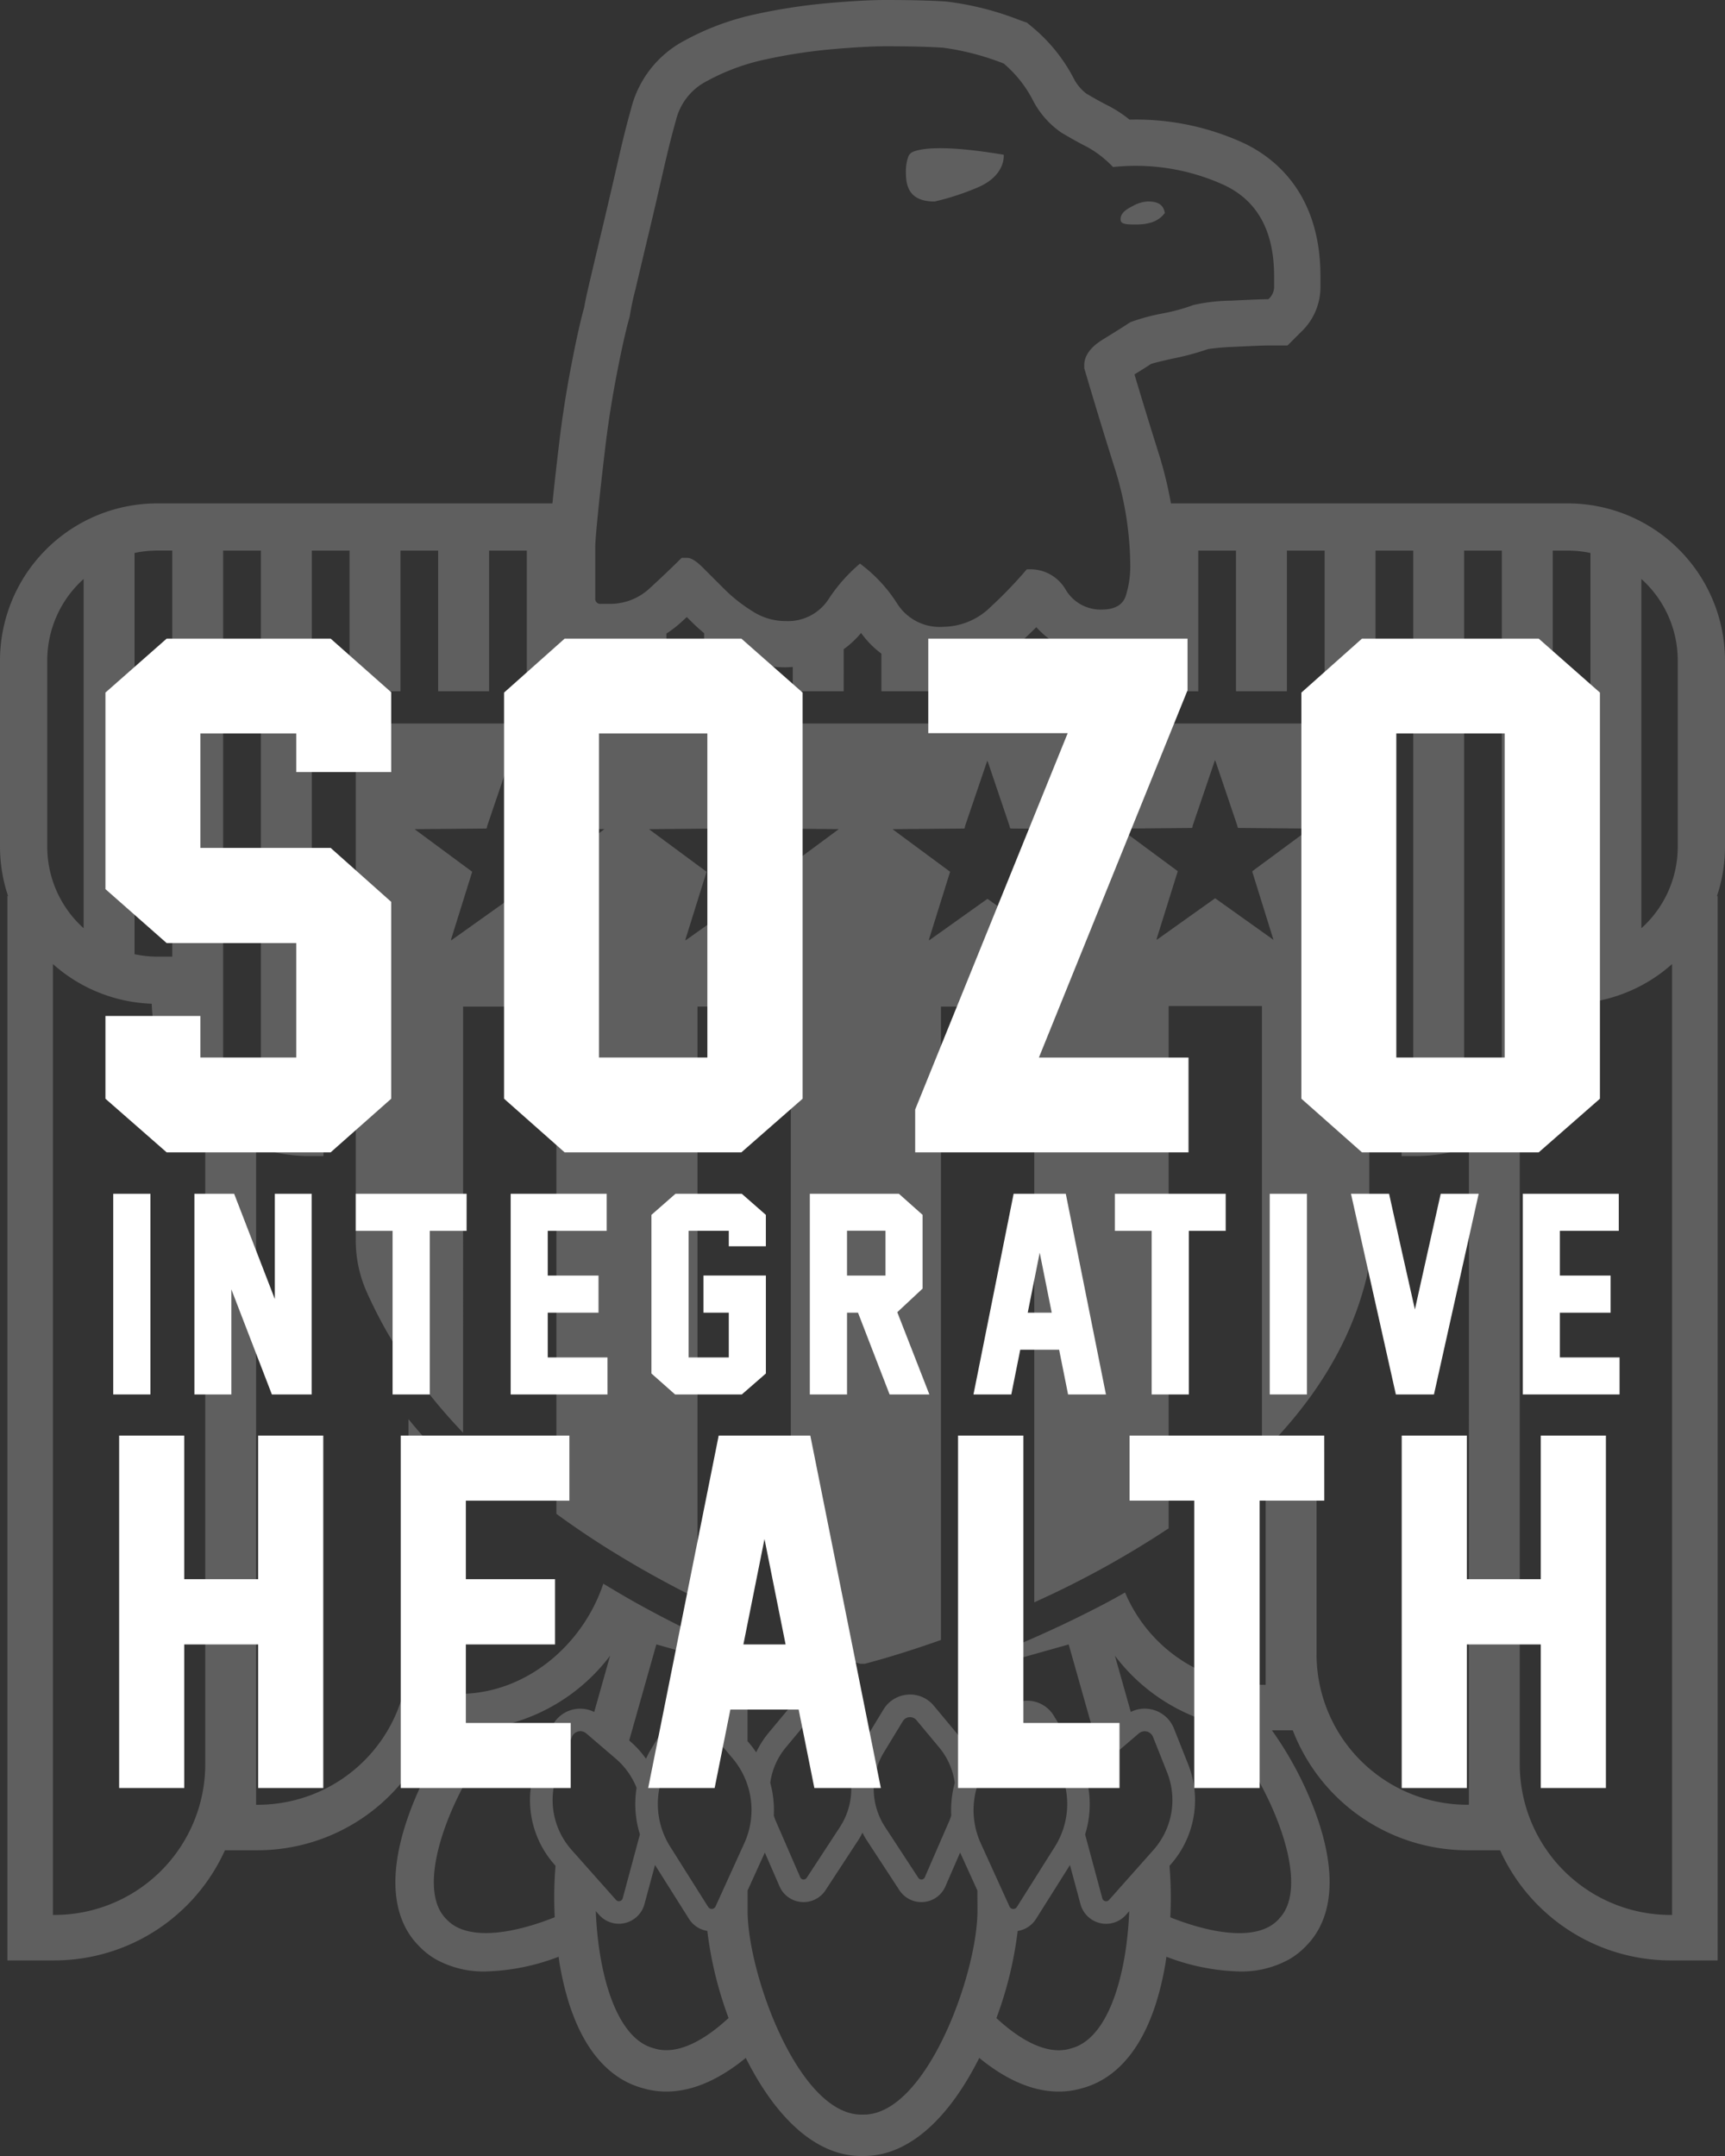
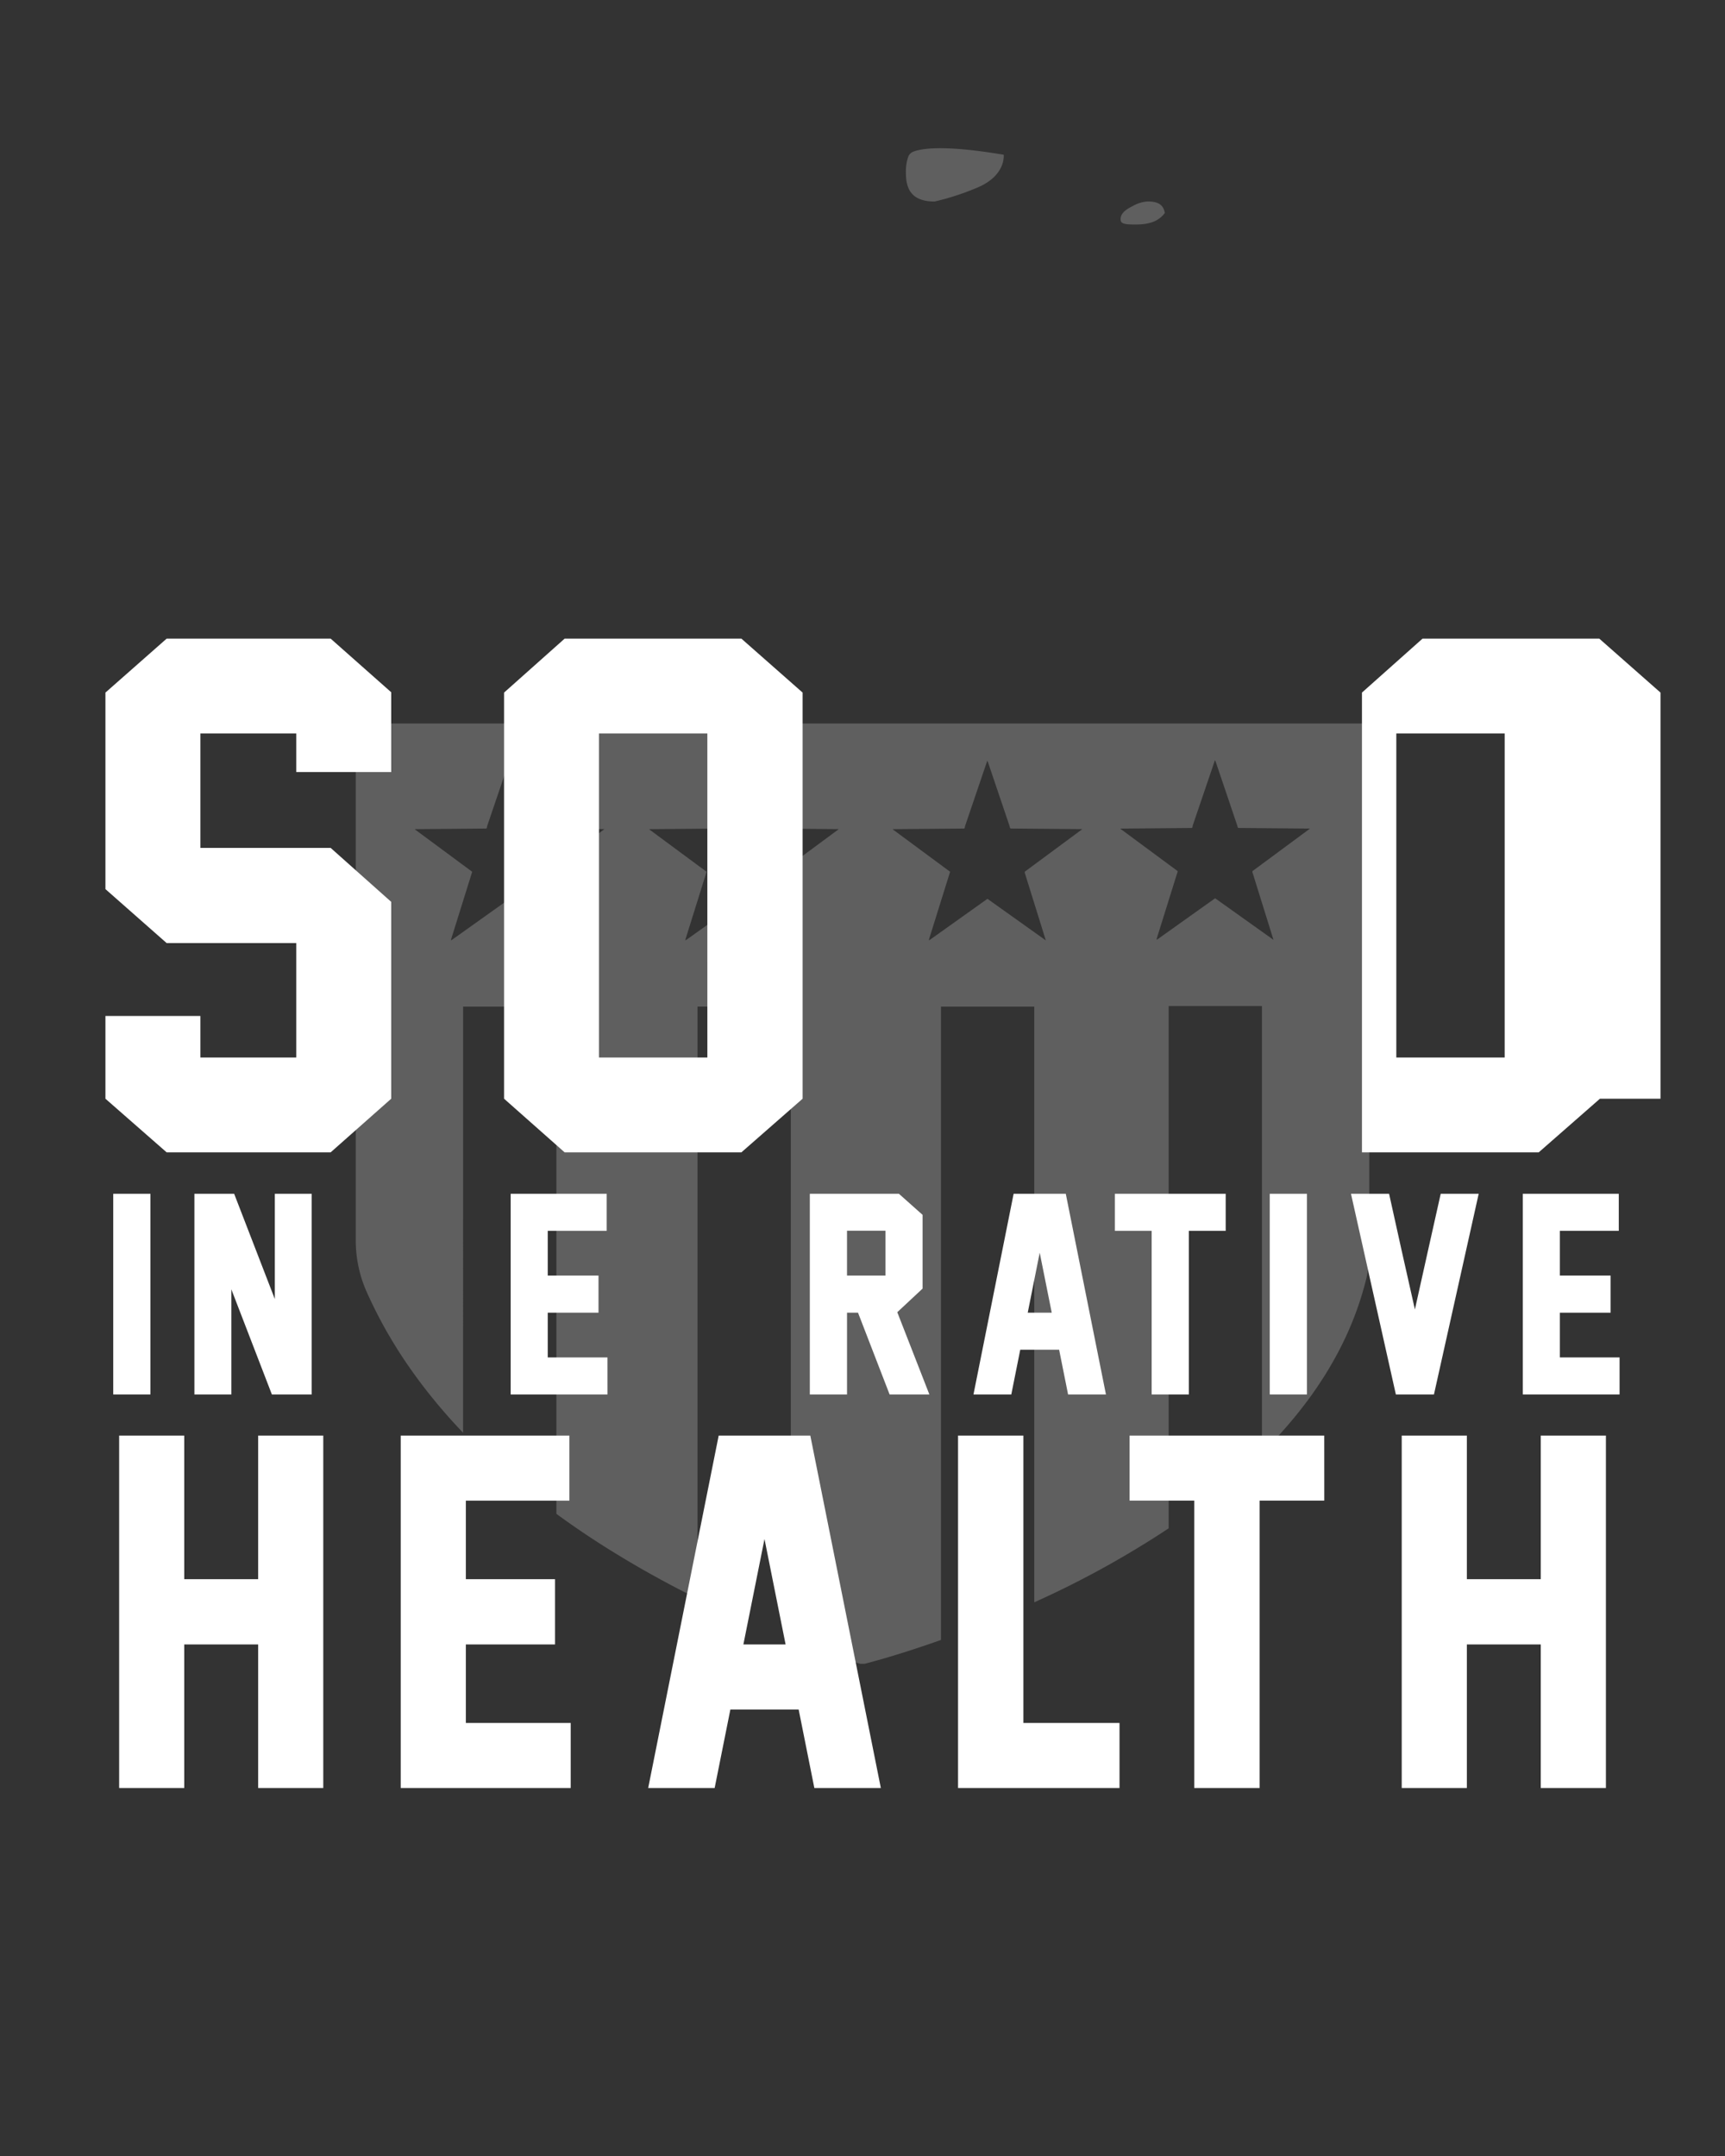
<svg xmlns="http://www.w3.org/2000/svg" id="footer-logo_2024-07_" data-name="footer-logo[2024-07]" width="216" height="270" viewBox="0 0 216 270">
  <rect x="0" y="0" width="216" height="270" fill="#333333" stroke="none" />
  <defs>
    <clipPath id="clip-path">
      <rect id="Rectangle_2" data-name="Rectangle 2" width="216" height="270" fill="#fff" />
    </clipPath>
  </defs>
  <g id="Group_1" data-name="Group 1" clip-path="url(#clip-path)">
    <g id="Group_5" data-name="Group 5" transform="translate(0 0)">
-       <path id="Path_26" data-name="Path 26" d="M216,82.708a19.7,19.7,0,0,0-19.685-19.667H146.621a50.118,50.118,0,0,0-1.532-6.261c-1.063-3.376-2.081-6.695-3.034-9.891.828-.511,1.532-.954,2.1-1.326.386-.111,1.149-.312,2.586-.636a32.951,32.951,0,0,0,4.539-1.216,30.5,30.5,0,0,1,3.141-.272c.985-.048,3.6-.174,4.4-.174h2.4l1.7-1.7a7.712,7.712,0,0,0,2.422-5.54V34.593c0-10.785-6.221-15.167-9.934-16.821a32.312,32.312,0,0,0-13.972-2.789,15.408,15.408,0,0,0-2.714-1.77c-.773-.387-1.66-.878-2.709-1.5a5.694,5.694,0,0,1-1.614-1.986,20.794,20.794,0,0,0-5-6.216l-.8-.669-.98-.346a37.214,37.214,0,0,0-9.1-2.3C116.66.066,114.1,0,110.916,0c-1.847,0-4.191.126-7.166.386a72.051,72.051,0,0,0-9.019,1.37,32.776,32.776,0,0,0-8.967,3.3A13.3,13.3,0,0,0,79,13.71c-.509,1.785-1.051,3.96-1.657,6.641-.6,2.626-1.2,5.187-1.785,7.672-.606,2.529-1.147,4.821-1.625,6.852-.432,1.822-.669,2.922-.779,3.608-.5,1.8-1.024,4.174-1.613,7.25-.62,3.215-1.126,6.437-1.5,9.576-.364,3.022-.646,5.548-.867,7.732H19.686A19.7,19.7,0,0,0,0,82.708v23.335a19.543,19.543,0,0,0,1.012,6.175H.924V245.506H6.817a23.463,23.463,0,0,0,21.35-13.795h4.1a23.463,23.463,0,0,0,21.86-15.023h2.611a44.305,44.305,0,0,0-5.421,10.226C47.867,236.3,50,241.193,52.4,243.639l.171.177a9.4,9.4,0,0,0,2.039,1.573,12.34,12.34,0,0,0,6.226,1.5,27.411,27.411,0,0,0,9.111-1.84c.046.307.082.622.135.925,1.887,10.952,6.638,14.476,10.29,15.5l.256.072a10.335,10.335,0,0,0,2.811.384c3.632,0,7.044-1.838,9.945-4.214,3.353,6.7,8.29,12.285,14.474,12.285h.288c6.184,0,11.122-5.581,14.474-12.285,2.9,2.377,6.313,4.215,9.945,4.215a10.35,10.35,0,0,0,2.8-.38l.27-.076c3.65-1.029,8.4-4.553,10.285-15.5.052-.3.088-.618.135-.926a27.4,27.4,0,0,0,9.111,1.841,12.349,12.349,0,0,0,6.227-1.5,9.424,9.424,0,0,0,2.044-1.58l.158-.164c2.4-2.452,4.539-7.346,1.093-16.731a44.287,44.287,0,0,0-5.421-10.226h2.61a23.463,23.463,0,0,0,21.86,15.023h4.1a23.463,23.463,0,0,0,21.349,13.795h5.893V112.218h-.087A19.535,19.535,0,0,0,216,106.043ZM194.43,68.953h1.884a13.842,13.842,0,0,1,2.839.3V119.5a13.842,13.842,0,0,1-2.839.3H194.43ZM74.537,68.418c0-.48.117-1.915.357-4.317s.542-5.1.9-8.1.838-6.057,1.44-9.173,1.137-5.518,1.62-7.2a33.935,33.935,0,0,1,.722-3.421c.478-2.033,1.017-4.317,1.621-6.836s1.2-5.1,1.8-7.737,1.138-4.8,1.621-6.478a7.5,7.5,0,0,1,3.963-5.037,26.9,26.9,0,0,1,7.384-2.7,66.074,66.074,0,0,1,8.285-1.26q4.138-.36,6.663-.363,4.678,0,7.206.182a32.476,32.476,0,0,1,7.566,1.98,14.962,14.962,0,0,1,3.6,4.5,11.156,11.156,0,0,0,3.6,4.141c1.2.715,2.281,1.318,3.242,1.8a13.393,13.393,0,0,1,3.242,2.519,26.67,26.67,0,0,1,13.687,2.155q6.486,2.891,6.485,11.521v1.435a2.065,2.065,0,0,1-.721,1.441c-.718,0-2.284.065-4.682.182a22.757,22.757,0,0,0-4.682.539,23.978,23.978,0,0,1-3.963,1.078,24.707,24.707,0,0,0-3.963,1.083q-1.082.721-3.421,2.156c-1.565.961-2.342,2.044-2.342,3.239v.363q1.8,6.124,3.782,12.412a41.3,41.3,0,0,1,1.982,12.418,12.4,12.4,0,0,1-.539,3.6c-.361,1.206-1.383,1.8-3.063,1.8a5.077,5.077,0,0,1-4.5-2.518,5.081,5.081,0,0,0-4.5-2.525h-.358a52.669,52.669,0,0,1-4.5,4.68,8.542,8.542,0,0,1-5.945,2.518,6.279,6.279,0,0,1-5.763-2.876,18.642,18.642,0,0,0-4.682-5.037,20.685,20.685,0,0,0-3.963,4.5,6.07,6.07,0,0,1-5.4,2.695,7.555,7.555,0,0,1-4.142-1.26,19.6,19.6,0,0,1-3.424-2.694c-.962-.961-1.861-1.857-2.7-2.7s-1.5-1.259-1.982-1.259h-.722c-1.2,1.2-2.521,2.46-3.963,3.778a7.238,7.238,0,0,1-5.042,1.98H75.255a.634.634,0,0,1-.718-.72Zm-57.69.831a13.847,13.847,0,0,1,2.839-.3H21.57V119.8H19.686a13.848,13.848,0,0,1-2.839-.3ZM5.918,82.708a13.7,13.7,0,0,1,4.553-10.2v43.733a13.7,13.7,0,0,1-4.553-10.2ZM25.7,220.945A18.875,18.875,0,0,1,6.817,239.811H6.626V120.729A19.6,19.6,0,0,0,19,125.7a19.6,19.6,0,0,0,6.7,14.16Zm2.244-87.23V68.953h4.723v68.517a13.8,13.8,0,0,1-4.723-3.756M69.463,240.1c-5.264,2.1-10.882,2.986-13.455.356l-.084-.086-.084-.085c-4.585-4.687,2.236-18.777,6.928-23.357l1.107-1.082a23.481,23.481,0,0,0,12.519-8.494L74.407,214.4A3.918,3.918,0,0,0,69,216.469l-1.762,4.436a12.166,12.166,0,0,0,2.225,12.636l.1.117a48.165,48.165,0,0,0-.1,6.444m.4-18.155,1.762-4.436a1.126,1.126,0,0,1,1.779-.439l3.724,3.19a9.373,9.373,0,0,1,2.585,3.633,12.706,12.706,0,0,0,.41,5.809c-.013.049-.016.1-.029.148l-2.119,7.872a.492.492,0,0,1-.841.205l-5.56-6.261a9.406,9.406,0,0,1-1.712-9.722m8.924-3.981,3.4-12.034,6.238,1.757v5.419a3.833,3.833,0,0,0-1.267-.125,4.033,4.033,0,0,0-3.142,1.936l-2.628,4.362c-.189.315-.335.645-.5.97a12.045,12.045,0,0,0-1.922-2.13Zm3.246,38.593-.13-.037-.129-.036c-4.758-1.34-6.886-9.674-7.169-17.152l.417.47a3.309,3.309,0,0,0,2.469,1.111h0c.085,0,.17,0,.256-.009a3.327,3.327,0,0,0,2.954-2.449l1.32-4.9,4.264,6.766a3.306,3.306,0,0,0,2.284,1.489,47.511,47.511,0,0,0,2.662,10.909c-3.089,2.861-6.39,4.631-9.2,3.84M93.2,230.83l-3.6,7.915a.524.524,0,0,1-.92.07l-4.761-7.555a10.03,10.03,0,0,1-.109-10.527l2.626-4.362a1.2,1.2,0,0,1,1.948-.153l3.364,4A10.031,10.031,0,0,1,93.2,230.83m29.194,8.469c0,7.861-6.378,25.518-14.247,25.518h-.288c-7.868,0-14.247-17.657-14.247-25.518v-2.552L95.769,232a.06.06,0,0,0,0-.007l1.843,4.241a3.273,3.273,0,0,0,2.757,1.959c.084.006.166.009.248.009a3.283,3.283,0,0,0,2.755-1.489l4.16-6.363c.176-.269.313-.555.464-.835.152.28.288.566.464.835l4.161,6.363a3.282,3.282,0,0,0,2.755,1.489c.082,0,.165,0,.248-.009a3.274,3.274,0,0,0,2.758-1.959l1.843-4.241,0,.007,2.16,4.749ZM96.449,223.277a8.767,8.767,0,0,1,1.948-4.441l2.848-3.42a1.05,1.05,0,0,1,1.7.126l2.376,3.905a8.763,8.763,0,0,1,1.269,4.566c0,.086-.005.171,0,.257a8.755,8.755,0,0,1-1.419,4.537l-4.161,6.363a.459.459,0,0,1-.8-.061l-3.111-7.16c-.083-.191-.138-.388-.207-.583a13,13,0,0,0-.439-4.087m14.226-3.831,2.376-3.905a1.05,1.05,0,0,1,1.7-.126l2.848,3.42a8.763,8.763,0,0,1,1.948,4.441,13,13,0,0,0-.438,4.087c-.069.195-.124.392-.207.584l-3.112,7.16a.459.459,0,0,1-.8.061l-4.161-6.363a8.772,8.772,0,0,1-.153-9.359m13.58.777,3.363-4a1.2,1.2,0,0,1,1.948.153l2.626,4.362a10.03,10.03,0,0,1-.11,10.527l-4.761,7.555a.524.524,0,0,1-.92-.07l-3.6-7.915a10.032,10.032,0,0,1,1.453-10.607m3.322-7.109v-5.426l6.238-1.757,3.4,12.034-.18.154a12.055,12.055,0,0,0-1.922,2.13c-.16-.325-.307-.655-.5-.97l-2.627-4.362a3.9,3.9,0,0,0-4.41-1.8m6.647,43.372-.129.036-.13.037c-2.808.791-6.11-.979-9.2-3.84a47.481,47.481,0,0,0,2.662-10.909,3.307,3.307,0,0,0,2.284-1.489l4.264-6.766,1.318,4.9a3.33,3.33,0,0,0,2.956,2.449c.086.005.172.009.258.009a3.307,3.307,0,0,0,2.469-1.111l.418-.47c-.283,7.478-2.411,15.812-7.169,17.152m10.2-24.818-5.56,6.261a.492.492,0,0,1-.84-.205l-2.119-7.872c-.013-.049-.016-.1-.029-.148a12.7,12.7,0,0,0,.41-5.809,9.373,9.373,0,0,1,2.585-3.633l3.724-3.19a1.126,1.126,0,0,1,1.779.439l1.762,4.436a9.4,9.4,0,0,1-1.712,9.722m15.736,8.618-.084.085-.084.086c-2.573,2.63-8.19,1.74-13.455-.356a48.166,48.166,0,0,0-.1-6.444l.1-.117a12.167,12.167,0,0,0,2.225-12.636L147,216.469a3.924,3.924,0,0,0-3.373-2.479,3.825,3.825,0,0,0-2.033.4l-1.986-7.038a23.48,23.48,0,0,0,12.517,8.492l1.107,1.082c4.691,4.581,11.513,18.67,6.927,23.357m23.769-14.271h-.191a18.875,18.875,0,0,1-18.884-18.866V180.419a67.407,67.407,0,0,1-6.37,6.593v23.98h-.191a18.889,18.889,0,0,1-17.413-11.558c-.832.465-1.659.932-2.519,1.385A144.986,144.986,0,0,1,122.391,208v10.049l-.3.356a12.641,12.641,0,0,0-.779,1.045,11.671,11.671,0,0,0-1.537-2.423l-2.849-3.42a3.846,3.846,0,0,0-3.274-1.385,3.886,3.886,0,0,0-3.017,1.848l-2.375,3.906c-.1.164-.17.34-.261.508-.091-.168-.161-.344-.261-.508l-2.376-3.906a3.876,3.876,0,0,0-6.29-.463l-2.849,3.42a11.67,11.67,0,0,0-1.536,2.423,12.581,12.581,0,0,0-.78-1.045l-.3-.356V207.525a143.766,143.766,0,0,1-13.138-6.34c-1.69-.927-3.321-1.885-4.921-2.858-2.583,7.729-9.736,13.8-18.034,13.8V184.619a79.1,79.1,0,0,1-6.37-6.9V207.15a18.875,18.875,0,0,1-18.884,18.866h-.191v-82.4a19.568,19.568,0,0,0,6.606,1.163h1.829v-5.912H39.045V68.953h4.723V86.568h6.376V68.953h4.723V86.568h6.376V68.953h4.723V86.568h6.376V80.744a6.605,6.605,0,0,0,2.912.671h1.082c.246,0,.486-.02.729-.032v5.186h6.376V79.347A14.088,14.088,0,0,0,85.3,77.916c.234-.214.467-.429.7-.644l.638.638c.476.476.993.936,1.531,1.386v7.273h6.376V83.019a13.062,13.062,0,0,0,3.771.551c.323,0,.637-.026.952-.047v3.045h6.376V81.3a11.641,11.641,0,0,0,2.181-2.035,11.53,11.53,0,0,0,2.542,2.591v4.713h6.376V84.219c.454.041.912.071,1.385.071a13.832,13.832,0,0,0,3.338-.418v2.7h6.376V80.376c.062-.056.126-.1.187-.161q.9-.842,1.738-1.672a10.887,10.887,0,0,0,2.8,2.232v5.793h6.376V82.09a8.792,8.792,0,0,0,4.723-1.7v6.183h6.376V68.953h4.724V86.568h6.376V68.953h4.723V86.568h6.375V68.953h4.723v69.911h-1.462v5.912h1.83a19.568,19.568,0,0,0,6.606-1.163Zm4.126-92.3a13.786,13.786,0,0,1-4.723,3.756V68.953h4.723Zm21.32,106.1h-.191A18.875,18.875,0,0,1,190.3,220.945V139.859A19.6,19.6,0,0,0,197,125.7a19.6,19.6,0,0,0,12.374-4.969Zm.708-133.768a13.7,13.7,0,0,1-4.553,10.2V72.509a13.7,13.7,0,0,1,4.553,10.2Z" transform="translate(0 0)" fill="#5f5f5f" />
      <path id="Path_27" data-name="Path 27" d="M156.192,382.788a15.9,15.9,0,0,0,1.4,6.457c.331.744.683,1.473,1.045,2.2.076.153.153.307.231.459q.542,1.06,1.125,2.093c.051.09.1.179.156.269q.564.982,1.162,1.937c.056.088.109.177.165.265q.655,1.033,1.349,2.035l.184.262q1.447,2.069,3.043,4.009l.126.154q1.659,2.007,3.45,3.879l.006.007V353.449h11.683v63.52l.009.006q2.184,1.6,4.394,3.047l.139.091q1.064.7,2.128,1.362l.141.087.006,0q2.157,1.343,4.288,2.549l.132.075q1.02.577,2.027,1.122l.034.019h0l.222.12q.994.536,1.973,1.044l.176.09q1.01.521,2,1.013v-74.15h11.683v79.3c3.962,1.537,6.878,2.459,8.091,2.824h0l.249.074.024.007.181.053h0l.158.045h.546l.167-.043.048-.013.157-.041.066-.018.232-.062.058-.016.292-.08.122-.034.307-.086.147-.041.361-.1.164-.047.416-.121.173-.051.455-.136.214-.064.493-.15.218-.067.559-.174.22-.069.6-.191.242-.078.63-.206.266-.087.7-.233.234-.079.751-.257.248-.086c.3-.1.6-.21.913-.32l.1-.037V353.449h11.683v74.6a118.427,118.427,0,0,0,16.827-9.266h0v-65.4h11.683V409.34q1.145-1.136,2.228-2.326l.008-.009q1.075-1.183,2.079-2.42l.027-.035q.992-1.225,1.907-2.5l.045-.064q.9-1.268,1.721-2.59c.019-.03.036-.06.054-.09q.809-1.315,1.528-2.682c.018-.034.034-.069.052-.1q.713-1.368,1.327-2.789c.014-.033.026-.066.04-.1q.612-1.432,1.117-2.917c.007-.021.013-.043.021-.065.337-1.006.638-2.03.9-3.075a14.634,14.634,0,0,0,.389-3.5V317.99H156.192Zm95.771-51.634,8.862-.077a.128.128,0,0,0,.142-.129.989.989,0,0,1,.039-.207l2.764-8.13v-.026a.023.023,0,0,1,.026.026c.017.069.034.1.052.1l2.713,8.027a1.829,1.829,0,0,1,.052.207.143.143,0,0,0,.155.129l8.914.077-7.157,5.291a.1.1,0,0,0-.052.1v.078l2.635,8.466-7.208-5.137a.152.152,0,0,0-.1-.052h-.026l-7.286,5.188v-.155l2.635-8.441-7.156-5.291Zm-28.51.071,8.862-.077a.128.128,0,0,0,.142-.129,1,1,0,0,1,.039-.207l2.765-8.131v-.026a.023.023,0,0,1,.026.026c.017.069.034.1.052.1l2.713,8.027a1.909,1.909,0,0,1,.052.207.143.143,0,0,0,.155.129l8.914.077-7.156,5.291a.1.1,0,0,0-.052.1v.078l2.636,8.466-7.209-5.137a.151.151,0,0,0-.1-.052h-.026l-7.286,5.189v-.155l2.636-8.441-7.157-5.291Zm-30.491,0,8.862-.077a.128.128,0,0,0,.142-.129.948.948,0,0,1,.039-.207l2.764-8.131v-.026a.023.023,0,0,1,.025.026c.017.069.035.1.052.1l2.713,8.027a1.922,1.922,0,0,1,.051.207.143.143,0,0,0,.155.129l8.913.077-7.156,5.291a.1.1,0,0,0-.052.1v.078l2.635,8.466-7.208-5.137a.151.151,0,0,0-.1-.052h-.025l-7.286,5.189v-.155l2.635-8.441-7.157-5.291Zm-29.35,0,8.862-.077a.128.128,0,0,0,.142-.129.95.95,0,0,1,.039-.207l2.764-8.131v-.026a.023.023,0,0,1,.026.026c.017.069.034.1.052.1l2.713,8.027a1.719,1.719,0,0,1,.052.207.143.143,0,0,0,.155.129l8.914.077-7.157,5.291a.1.1,0,0,0-.051.1v.078l2.635,8.466-7.208-5.137a.152.152,0,0,0-.1-.052h-.026l-7.286,5.189v-.155l2.635-8.441-7.156-5.291Z" transform="translate(-111.646 -227.387)" fill="#5f5f5f" />
      <path id="Path_28" data-name="Path 28" d="M493.941,91.439c1.8,0,2.882-.481,3.6-1.441-.2-1.14-.965-1.441-2.16-1.441a4.28,4.28,0,0,0-1.8.539c-.721.364-1.726.9-1.559,1.869.082.473.958.475,1.919.475" transform="translate(-351.684 -63.325)" fill="#5f5f5f" />
      <path id="Path_29" data-name="Path 29" d="M401.359,71.815A31.511,31.511,0,0,0,406.4,70.2c3.944-1.511,3.6-4.237,3.6-4.237-7.653-1.292-10.406-.76-11.335-.377a1.1,1.1,0,0,0-.624.639,5.727,5.727,0,0,0-.288,1.995c0,1.921.606,3.6,3.6,3.6" transform="translate(-284.319 -46.583)" fill="#5f5f5f" />
    </g>
    <g id="Group_3" data-name="Group 3" transform="translate(14.179 149.502)">
      <path id="Path_30" data-name="Path 30" d="M54.376,549.837H49.717V524.709h4.659v25.128Z" transform="translate(-49.717 -524.709)" fill="#fff" />
      <path id="Path_31" data-name="Path 31" d="M95.053,549.837l-5.075-13.164v13.164H85.351V524.709H90.33l5.092,13.18v-13.18h4.61v25.1l.016.032Z" transform="translate(-75.188 -524.709)" fill="#fff" />
-       <path id="Path_32" data-name="Path 32" d="M170.067,529.348h-4.611v20.489H160.8V529.348h-4.611v-4.639h13.882Z" transform="translate(-125.821 -524.709)" fill="#fff" />
      <path id="Path_33" data-name="Path 33" d="M236.336,549.837H224.216V524.709H236.24v4.639h-7.382v5.6h6.357V539.6h-6.357v5.6h7.477Z" transform="translate(-174.45 -524.709)" fill="#fff" />
-       <path id="Path_34" data-name="Path 34" d="M300.342,547.214l-3.011,2.623h-8.357l-2.962-2.623V527.348l3.009-2.639h8.309l3.011,2.639v3.934H295.7v-1.935H290.67V545.2H295.7v-5.6h-3.17v-4.655h7.813v12.268Z" transform="translate(-218.621 -524.709)" fill="#fff" />
      <path id="Path_35" data-name="Path 35" d="M355.557,538.177V536.37m14.969,13.468h-4.979L361.592,539.6h-1.377v10.237h-4.658V524.709h11.159l2.962,2.639v9.23l-3.17,2.959Zm-10.312-14.891h4.82v-5.614h-4.82Z" transform="translate(-268.332 -524.709)" fill="#fff" />
      <path id="Path_36" data-name="Path 36" d="M439.246,549.837l-1.121-5.6h-4.868l-1.121,5.6H427.4l5.027-25.128h6.533l5.027,25.128ZM437.2,539.6l-1.506-7.518-1.5,7.518Z" transform="translate(-319.683 -524.709)" fill="#fff" />
      <path id="Path_37" data-name="Path 37" d="M503.358,529.348h-4.611v20.489h-4.659V529.348h-4.61v-4.639h13.88Z" transform="translate(-364.059 -524.709)" fill="#fff" />
      <path id="Path_38" data-name="Path 38" d="M562.163,549.837H557.5V524.709h4.659v25.128Z" transform="translate(-412.684 -524.709)" fill="#fff" />
      <path id="Path_39" data-name="Path 39" d="M601.147,539.2q1.04-4.656,1.641-7.375t1.593-7.117h4.755l-5.6,25.128h-4.771l-5.619-25.128h4.771q.975,4.414,1.577,7.126t1.657,7.366" transform="translate(-438.158 -524.709)" fill="#fff" />
      <path id="Path_40" data-name="Path 40" d="M680.7,549.837H668.578V524.709H680.6v4.639h-7.38v5.6h6.357V539.6h-6.357v5.6H680.7Z" transform="translate(-492.08 -524.709)" fill="#fff" />
    </g>
    <g id="Group_4" data-name="Group 4" transform="translate(14.919 179.781)">
      <path id="Path_41" data-name="Path 41" d="M77.87,675.115H69.717v-17.98H60.463v17.98H52.31V630.979h8.153v17.981h9.254V630.979H77.87v44.136Z" transform="translate(-52.31 -630.979)" fill="#fff" />
      <path id="Path_42" data-name="Path 42" d="M197.221,675.115H175.935V630.979h21.119v8.148H184.09v9.833h11.167v8.176H184.09v9.832h13.131Z" transform="translate(-140.677 -630.979)" fill="#fff" />
      <path id="Path_43" data-name="Path 43" d="M305.391,675.115l-1.966-9.832h-8.55l-1.969,9.832h-8.323l8.829-44.136h11.473l8.832,44.136Zm-3.6-17.98-2.643-13.205-2.643,13.205Z" transform="translate(-218.339 -630.979)" fill="#fff" />
      <path id="Path_44" data-name="Path 44" d="M440.85,675.115H420.632V630.979h8.183v35.989H440.85Z" transform="translate(-315.587 -630.979)" fill="#fff" />
      <path id="Path_45" data-name="Path 45" d="M520.328,639.126h-8.1v35.989h-8.184V639.126h-8.1v-8.148h24.38Z" transform="translate(-369.423 -630.979)" fill="#fff" />
      <path id="Path_46" data-name="Path 46" d="M641,675.115H632.84v-17.98h-9.252v17.98h-8.156V630.979h8.156v17.981h9.252V630.979H641v44.136Z" transform="translate(-454.831 -630.979)" fill="#fff" />
    </g>
    <g id="Group_2" data-name="Group 2" transform="translate(13.202 79.978)">
      <path id="Path_47" data-name="Path 47" d="M82.073,338.316l-7.583,6.716H53.954l-7.665-6.716V327.955H58.177v5.2H70.186V318.824H53.954l-7.665-6.757V287.455l7.665-6.756H74.491l7.583,6.716v9.992H70.186v-4.834H58.177v14.334H74.491l7.583,6.756Z" transform="translate(-46.289 -280.699)" fill="#fff" />
      <path id="Path_48" data-name="Path 48" d="M258.7,338.316l-7.666,6.716H228.9l-7.583-6.716V287.455L228.9,280.7h22.135l7.666,6.756v50.861Zm-11.929-23.138V292.573H233.206v40.583h13.567Z" transform="translate(-171.401 -280.699)" fill="#fff" />
-       <path id="Path_49" data-name="Path 49" d="M436.037,345.032H401.811v-5.364l19.1-47.135H403.451V280.7h32.464v6.469l-18.61,45.989h18.732Z" transform="translate(-300.417 -280.699)" fill="#fff" />
-       <path id="Path_50" data-name="Path 50" d="M608.758,338.316l-7.664,6.716H578.959l-7.584-6.716V287.455l7.584-6.756h22.135l7.664,6.756v50.861Zm-11.928-23.138V292.573H583.262v40.583h13.568Z" transform="translate(-421.621 -280.699)" fill="#fff" />
+       <path id="Path_50" data-name="Path 50" d="M608.758,338.316l-7.664,6.716H578.959V287.455l7.584-6.756h22.135l7.664,6.756v50.861Zm-11.928-23.138V292.573H583.262v40.583h13.568Z" transform="translate(-421.621 -280.699)" fill="#fff" />
    </g>
  </g>
</svg>